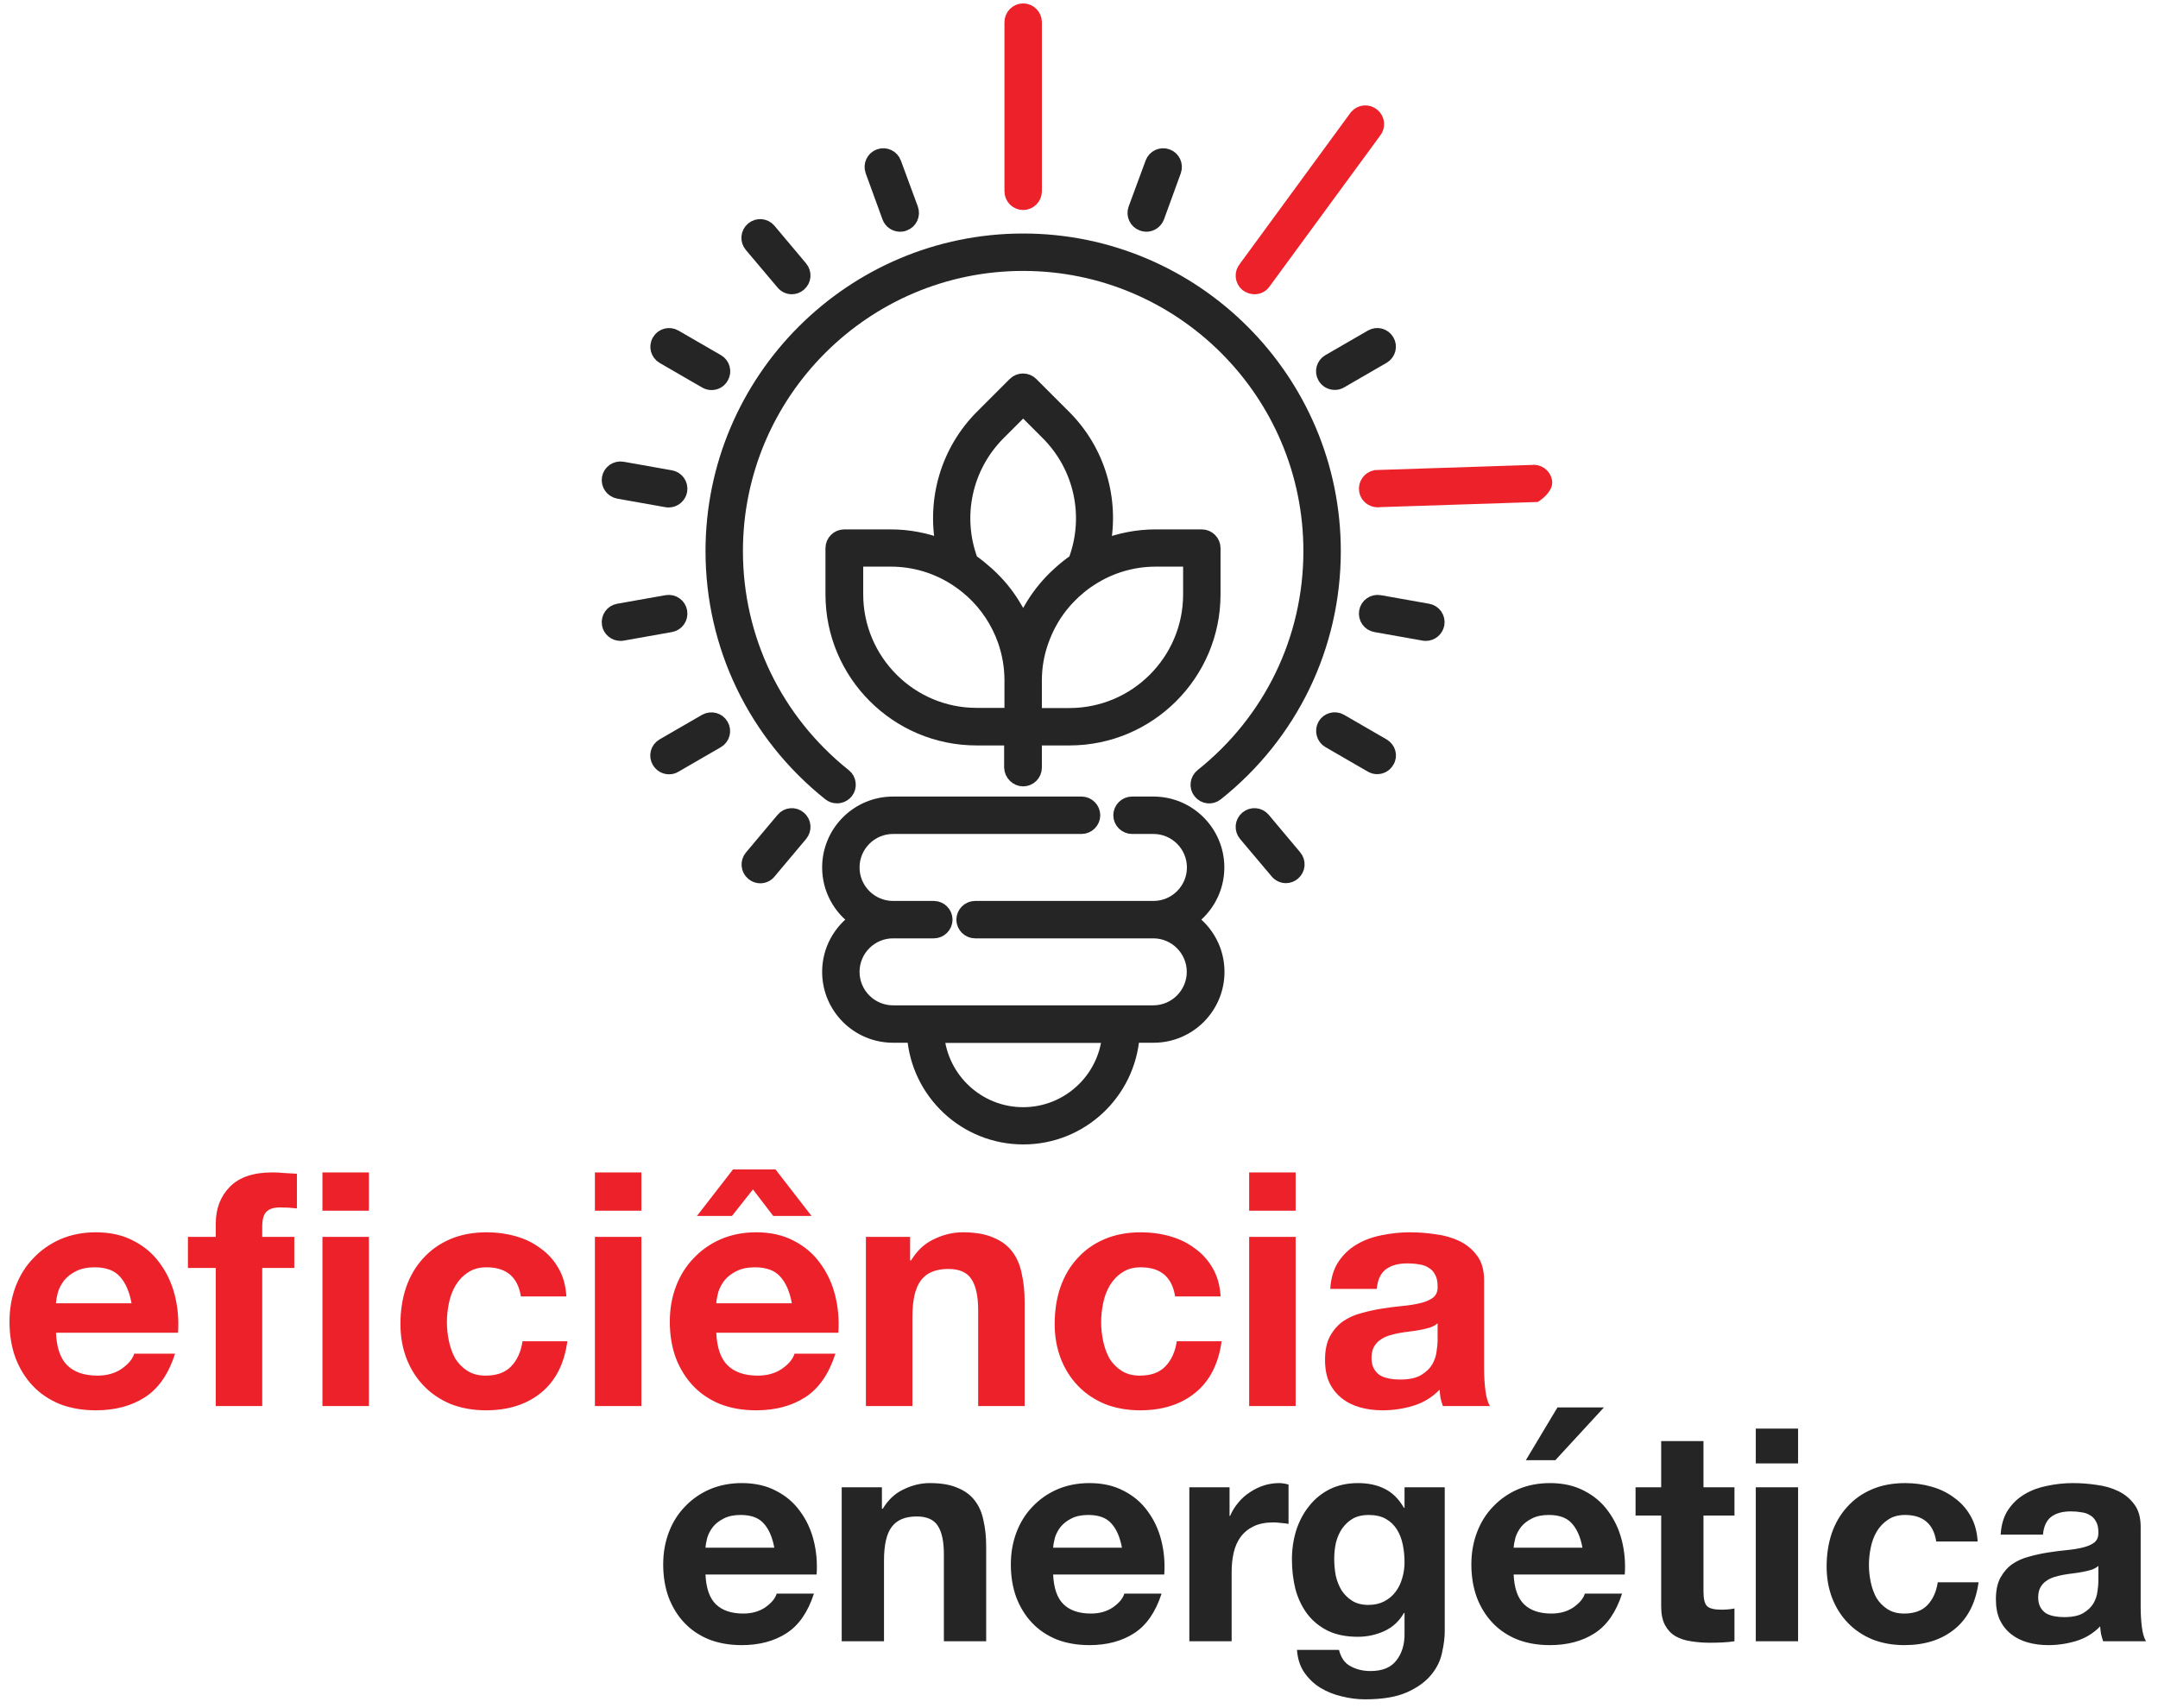
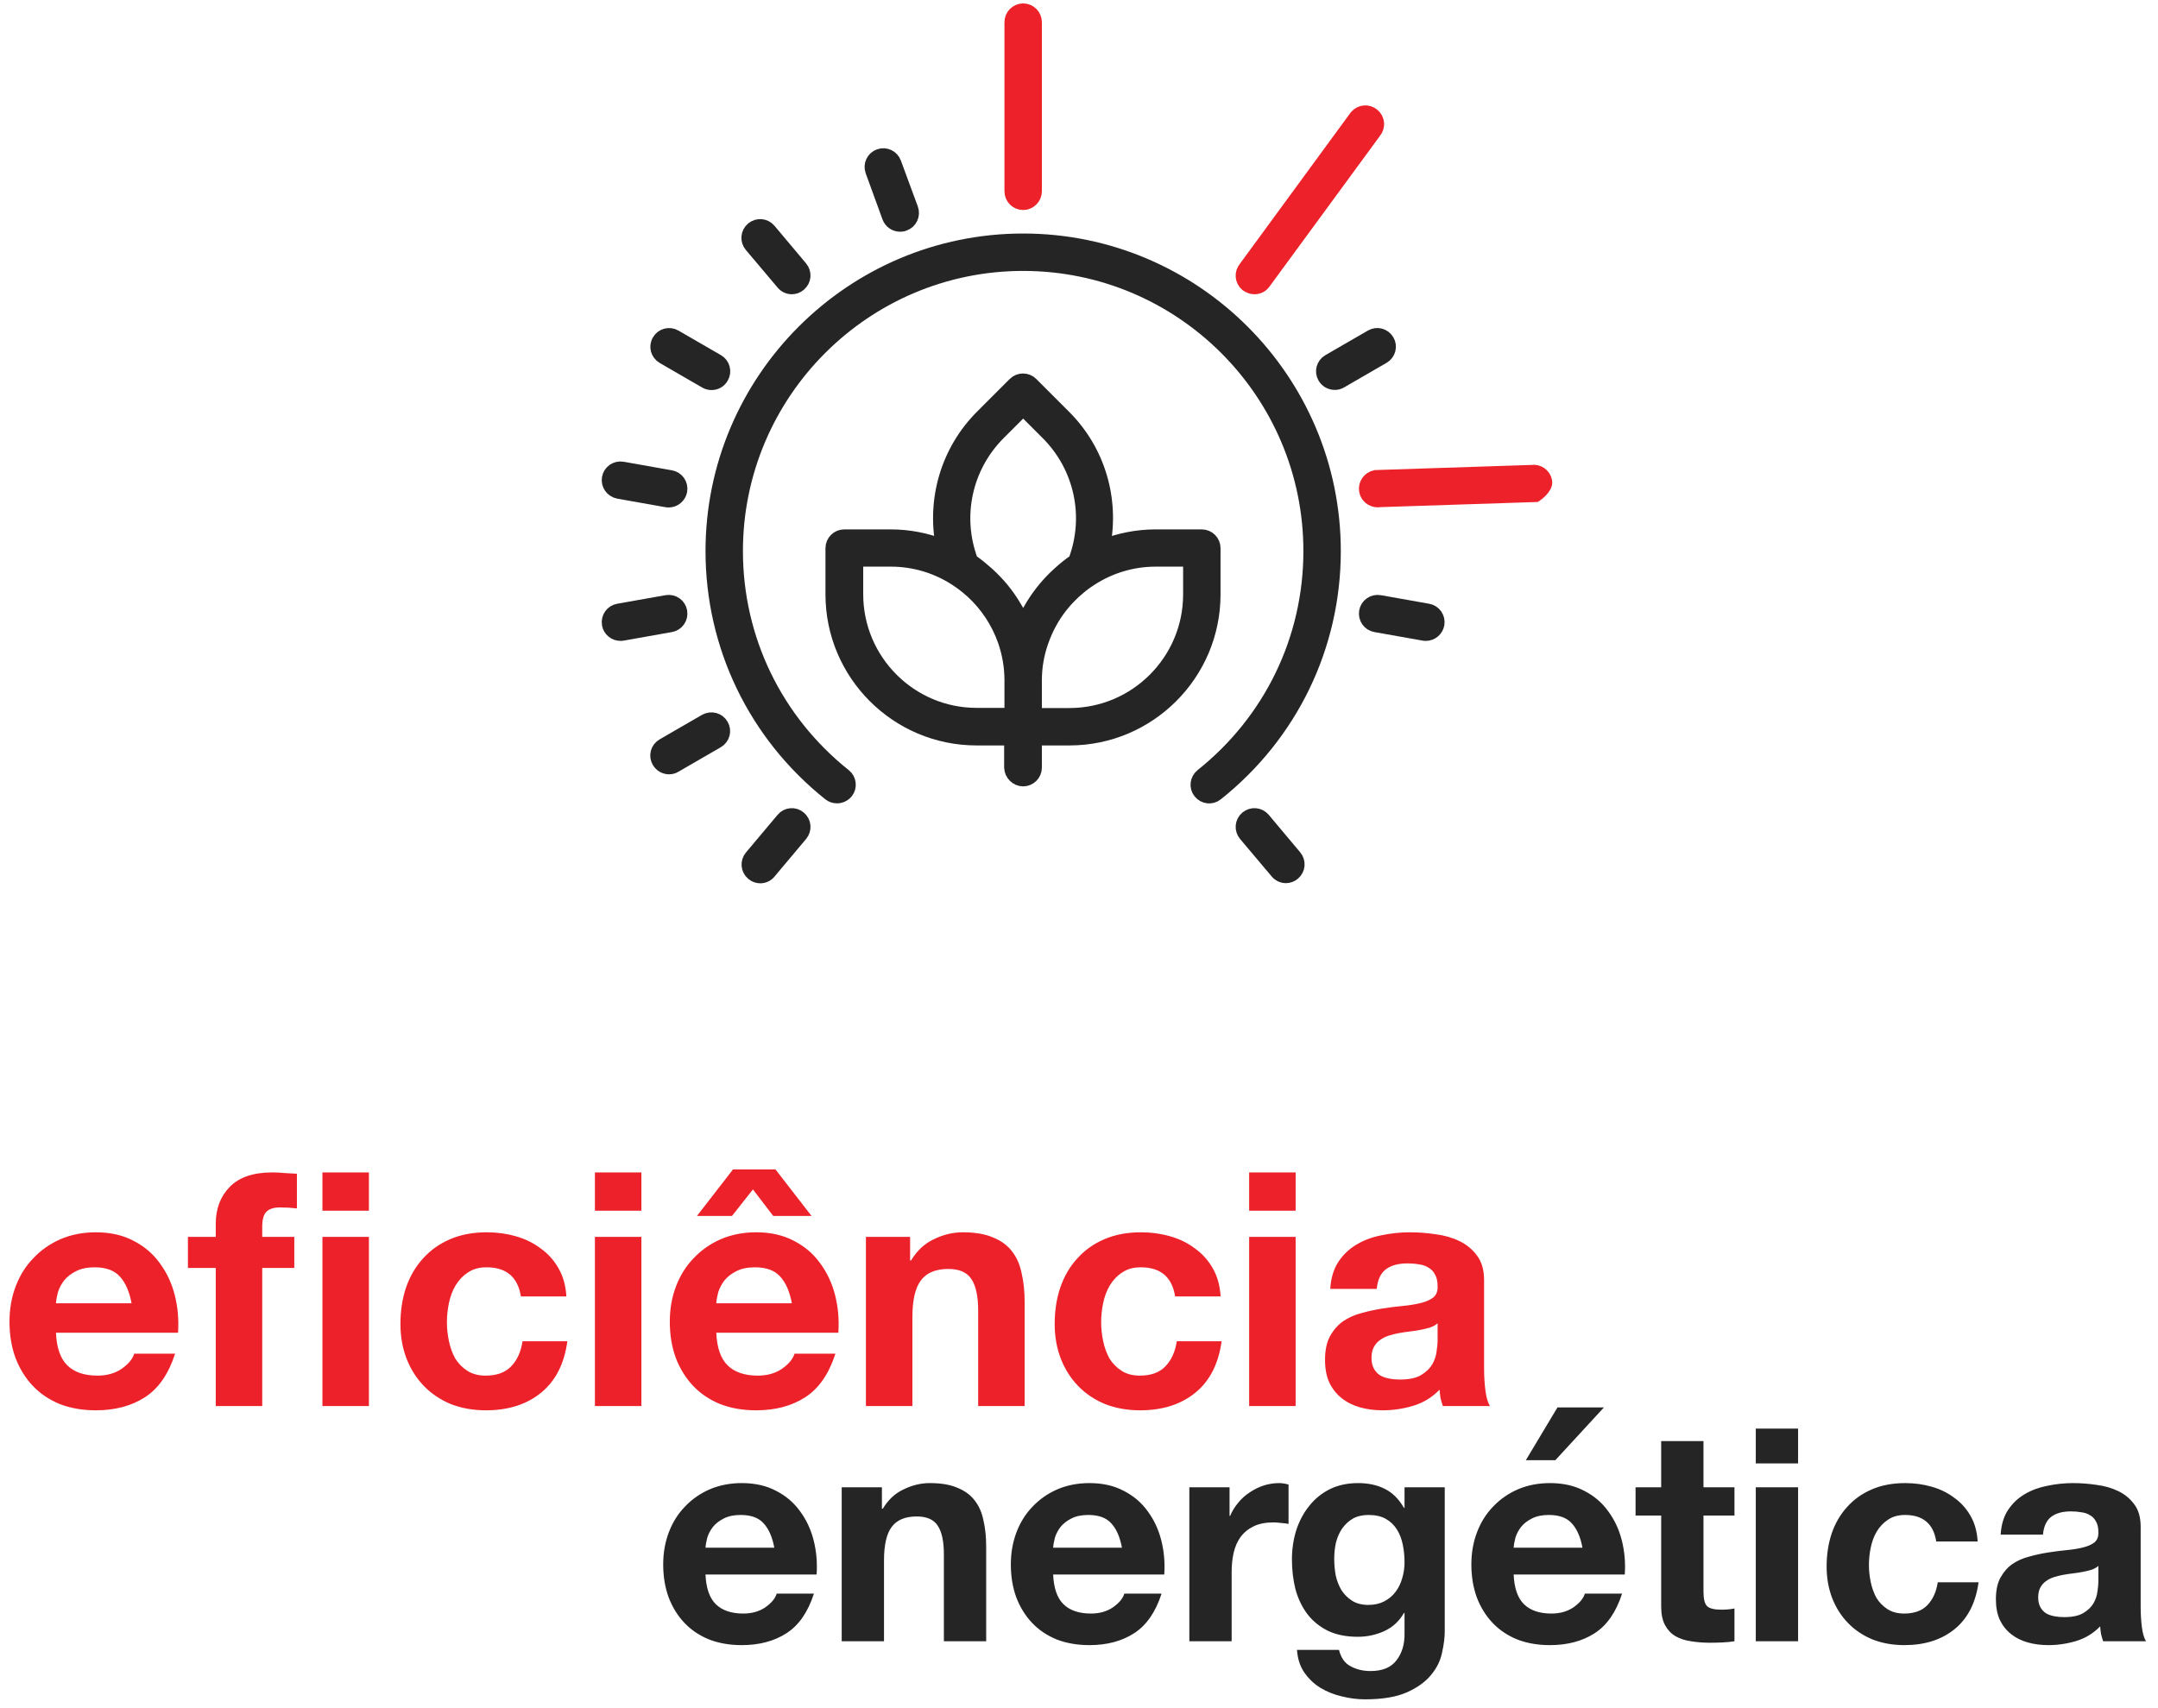
<svg xmlns="http://www.w3.org/2000/svg" width="422" height="334" viewBox="0 0 422 334" fill="none">
-   <path d="M238.09 169.659C238.09 162.739 232.474 157.123 225.555 157.123H221.366C220.094 157.123 219.039 158.178 219.039 159.45C219.039 160.722 220.094 161.777 221.366 161.777H225.555C229.899 161.777 233.436 165.315 233.436 169.659C233.436 174.003 229.899 177.54 225.555 177.54H190.679C189.407 177.54 188.352 178.595 188.352 179.867C188.352 181.139 189.407 182.194 190.679 182.194H225.524C229.868 182.194 233.405 185.731 233.405 190.075C233.405 194.419 229.868 197.957 225.524 197.957H174.637C170.293 197.957 166.756 194.419 166.756 190.075C166.756 185.731 170.293 182.194 174.637 182.194H182.611C183.884 182.194 184.939 181.139 184.939 179.867C184.939 178.595 183.884 177.54 182.611 177.54H174.637C170.293 177.54 166.756 174.003 166.756 169.659C166.756 165.315 170.293 161.777 174.637 161.777H211.499C212.771 161.777 213.826 160.722 213.826 159.45C213.826 158.178 212.771 157.123 211.499 157.123H174.637C167.718 157.123 162.102 162.739 162.102 169.659C162.102 173.878 164.211 177.602 167.407 179.867C164.211 182.132 162.102 185.855 162.102 190.075C162.102 196.995 167.718 202.611 174.637 202.611H178.702C179.509 213.719 188.786 222.5 200.111 222.5C211.437 222.5 220.683 213.719 221.521 202.611H225.586C232.505 202.611 238.121 196.995 238.121 190.075C238.121 185.855 236.011 182.132 232.816 179.867C235.98 177.602 238.09 173.878 238.09 169.659ZM200.08 217.877C191.33 217.877 184.132 211.175 183.325 202.642H216.836C216.029 211.175 208.831 217.877 200.08 217.877Z" fill="#252525" stroke="#252525" stroke-width="2.662" />
  <path d="M200.081 39.742C201.353 39.742 202.408 38.687 202.408 37.415V4.327C202.408 3.055 201.353 2 200.081 2C198.808 2 197.753 3.055 197.753 4.327V37.415C197.753 38.718 198.808 39.742 200.081 39.742Z" fill="#ED2129" stroke="#ED2129" stroke-width="2.662" />
  <path d="M173.831 42.473C174.172 43.404 175.072 43.993 176.034 43.993C176.282 43.993 176.561 43.962 176.841 43.838C178.051 43.404 178.671 42.069 178.237 40.859L174.917 31.861C174.482 30.651 173.148 30.03 171.938 30.465C170.728 30.899 170.107 32.233 170.542 33.443L173.831 42.473Z" fill="#252525" stroke="#252525" stroke-width="2.662" />
  <path d="M153.073 55.381C153.538 55.939 154.19 56.218 154.841 56.218C155.369 56.218 155.896 56.032 156.331 55.66C157.324 54.822 157.448 53.364 156.61 52.371L150.435 45.017C149.597 44.024 148.139 43.9 147.146 44.738C146.153 45.576 146.029 47.034 146.867 48.027L153.073 55.381Z" fill="#252525" stroke="#252525" stroke-width="2.662" />
  <path d="M247.089 160.226C246.251 159.233 244.793 159.109 243.8 159.947C242.807 160.784 242.683 162.243 243.521 163.236L249.695 170.558C250.161 171.117 250.812 171.396 251.464 171.396C251.991 171.396 252.519 171.21 252.953 170.838C253.946 170 254.07 168.541 253.232 167.549L247.089 160.226Z" fill="#252525" stroke="#252525" stroke-width="2.662" />
  <path d="M129.677 69.84L137.992 74.649C138.365 74.866 138.768 74.959 139.141 74.959C139.947 74.959 140.723 74.556 141.157 73.78C141.809 72.663 141.406 71.236 140.32 70.615L132.004 65.806C130.887 65.154 129.46 65.558 128.839 66.644C128.156 67.761 128.56 69.188 129.677 69.84Z" fill="#252525" stroke="#252525" stroke-width="2.662" />
-   <path d="M270.484 145.767L262.169 140.957C261.052 140.306 259.624 140.709 259.004 141.795C258.383 142.881 258.755 144.339 259.841 144.96L268.157 149.769C268.529 149.986 268.933 150.08 269.305 150.08C270.112 150.08 270.888 149.676 271.322 148.9C272.005 147.845 271.601 146.418 270.484 145.767Z" fill="#252525" stroke="#252525" stroke-width="2.662" />
  <path d="M120.927 96.214L130.36 97.889C130.484 97.92 130.639 97.92 130.763 97.92C131.88 97.92 132.842 97.114 133.059 95.997C133.276 94.725 132.439 93.514 131.166 93.297L121.734 91.622C120.462 91.404 119.251 92.242 119.034 93.514C118.817 94.755 119.655 95.966 120.927 96.214Z" fill="#252525" stroke="#252525" stroke-width="2.662" />
  <path d="M279.235 119.392L269.802 117.717C268.53 117.5 267.32 118.337 267.103 119.61C266.885 120.882 267.723 122.092 268.995 122.309L278.428 123.985C278.583 124.016 278.707 124.016 278.831 124.016C279.948 124.016 280.91 123.209 281.127 122.092C281.345 120.82 280.507 119.61 279.235 119.392Z" fill="#252525" stroke="#252525" stroke-width="2.662" />
  <path d="M133.059 119.61C132.842 118.337 131.632 117.5 130.36 117.717L120.927 119.392C119.655 119.61 118.817 120.82 119.034 122.092C119.22 123.209 120.213 124.016 121.33 124.016C121.454 124.016 121.61 124.016 121.734 123.985L131.166 122.309C132.439 122.092 133.276 120.882 133.059 119.61Z" fill="#252525" stroke="#252525" stroke-width="2.662" />
  <path d="M267.103 95.966C267.289 97.083 268.282 97.89 269.399 97.89C269.523 97.89 269.678 97.89 269.802 97.859L300.307 96.859C300.307 96.859 302.417 95.431 302.199 94.159C301.982 92.887 300.772 92.049 299.5 92.266L268.995 93.266C267.723 93.515 266.885 94.725 267.103 95.966Z" fill="#ED2129" stroke="#ED2129" stroke-width="2.662" />
  <path d="M137.961 140.957L129.646 145.766C128.529 146.418 128.156 147.845 128.808 148.931C129.242 149.676 130.018 150.11 130.825 150.11C131.228 150.11 131.632 150.017 131.973 149.8L140.288 144.991C141.406 144.339 141.778 142.912 141.126 141.826C140.506 140.709 139.078 140.336 137.961 140.957Z" fill="#252525" stroke="#252525" stroke-width="2.662" />
  <path d="M261.021 74.928C261.424 74.928 261.828 74.835 262.169 74.618L270.485 69.809C271.602 69.157 271.974 67.73 271.323 66.644C270.671 65.527 269.275 65.154 268.158 65.806L259.842 70.615C258.725 71.267 258.353 72.694 259.004 73.78C259.439 74.525 260.214 74.928 261.021 74.928Z" fill="#252525" stroke="#252525" stroke-width="2.662" />
  <path d="M153.073 160.226L146.898 167.58C146.06 168.572 146.185 170.031 147.177 170.869C147.612 171.241 148.139 171.427 148.667 171.427C149.318 171.427 150.001 171.148 150.435 170.589L156.61 163.236C157.448 162.243 157.324 160.784 156.331 159.947C155.369 159.109 153.88 159.233 153.073 160.226Z" fill="#252525" stroke="#252525" stroke-width="2.662" />
  <path d="M245.32 56.218C245.972 56.218 246.654 55.939 247.089 55.38L268.779 25.789C269.617 24.796 269.493 23.338 268.5 22.5C267.507 21.662 266.049 21.786 265.211 22.779L243.521 52.402C242.683 53.395 242.807 54.853 243.8 55.691C244.265 56.032 244.793 56.218 245.32 56.218Z" fill="#ED2129" stroke="#ED2129" stroke-width="2.662" />
-   <path d="M223.352 43.838C223.601 43.931 223.88 43.993 224.159 43.993C225.121 43.993 225.99 43.404 226.362 42.473L229.651 33.443C230.086 32.233 229.465 30.899 228.255 30.465C227.045 30.03 225.711 30.651 225.276 31.861L221.956 40.859C221.522 42.069 222.142 43.404 223.352 43.838Z" fill="#252525" stroke="#252525" stroke-width="2.662" />
  <path d="M200.081 152.469C201.353 152.469 202.408 151.414 202.408 150.142V144.463H209.141C224.686 144.463 237.346 131.804 237.346 116.258V107.198C237.346 105.926 236.291 104.871 235.019 104.871H225.959C222.359 104.871 218.946 105.585 215.781 106.795C217.581 97.703 214.85 88.178 208.086 81.444L201.694 75.053C200.794 74.153 199.305 74.153 198.405 75.053L192.013 81.444C185.28 88.178 182.55 97.672 184.318 106.795C181.153 105.554 177.74 104.871 174.141 104.871H165.081C163.808 104.871 162.753 105.926 162.753 107.198V116.258C162.753 131.804 175.413 144.463 190.958 144.463H197.692V150.142C197.754 151.414 198.809 152.469 200.081 152.469ZM232.692 109.525V116.258C232.692 129.259 222.111 139.809 209.141 139.809H202.408V133.076C202.408 130.376 202.873 127.801 203.742 125.381C204.611 122.899 205.883 120.571 207.497 118.524C207.497 118.524 207.497 118.524 207.528 118.492C208.303 117.5 209.203 116.569 210.134 115.7C210.196 115.638 210.258 115.576 210.351 115.514C211.282 114.676 212.275 113.9 213.361 113.218C217.022 110.859 221.366 109.494 226.021 109.494H232.692V109.525ZM195.333 84.734L200.081 79.986L204.828 84.734C211.406 91.311 213.485 101.023 210.227 109.68C209.172 110.394 208.179 111.201 207.248 112.039C207.124 112.163 207 112.256 206.876 112.38C205.014 114.086 203.401 116.041 202.036 118.213C201.973 118.306 201.911 118.43 201.849 118.524C201.198 119.61 200.608 120.727 200.081 121.875C199.584 120.696 198.964 119.578 198.312 118.524C198.25 118.43 198.188 118.306 198.126 118.213C196.792 116.041 195.147 114.086 193.285 112.38C193.161 112.256 193.037 112.163 192.913 112.039C191.951 111.201 190.989 110.394 189.934 109.68C186.676 101.023 188.755 91.311 195.333 84.734ZM167.47 116.227V109.494H174.203C178.857 109.494 183.201 110.859 186.863 113.218C187.918 113.9 188.941 114.676 189.872 115.514C189.934 115.576 189.996 115.638 190.059 115.669C192.944 118.306 195.147 121.626 196.45 125.35C197.288 127.77 197.754 130.345 197.754 133.045V139.778H191.02C178.05 139.809 167.47 129.228 167.47 116.227Z" fill="#252525" stroke="#252525" stroke-width="2.662" />
  <path d="M237.904 155.292C252.488 143.688 260.865 126.374 260.865 107.788C260.865 74.277 233.591 47.003 200.081 47.003C166.57 47.003 139.296 74.277 139.296 107.788C139.296 126.374 147.673 143.688 162.226 155.292C162.66 155.634 163.157 155.789 163.684 155.789C164.367 155.789 165.049 155.478 165.515 154.92C166.321 153.927 166.135 152.438 165.142 151.662C151.676 140.926 143.95 124.946 143.95 107.788C143.95 76.852 169.114 51.657 200.081 51.657C231.047 51.657 256.211 76.821 256.211 107.788C256.211 124.946 248.485 140.926 235.019 151.662C234.026 152.469 233.84 153.927 234.646 154.92C235.453 155.944 236.911 156.099 237.904 155.292Z" fill="#252525" stroke="#252525" stroke-width="2.662" />
  <path d="M25.728 254.904C25.301 252.6 24.533 250.851 23.424 249.656C22.357 248.461 20.715 247.864 18.496 247.864C17.045 247.864 15.829 248.12 14.848 248.632C13.909 249.101 13.141 249.699 12.544 250.424C11.989 251.149 11.584 251.917 11.328 252.728C11.115 253.539 10.987 254.264 10.944 254.904H25.728ZM10.944 260.664C11.072 263.608 11.819 265.741 13.184 267.064C14.549 268.387 16.512 269.048 19.072 269.048C20.907 269.048 22.485 268.6 23.808 267.704C25.131 266.765 25.941 265.784 26.24 264.76H34.24C32.96 268.728 30.997 271.565 28.352 273.272C25.707 274.979 22.507 275.832 18.752 275.832C16.149 275.832 13.803 275.427 11.712 274.616C9.621 273.763 7.851 272.568 6.4 271.032C4.949 269.496 3.819 267.661 3.008 265.528C2.24 263.395 1.856 261.048 1.856 258.488C1.856 256.013 2.261 253.709 3.072 251.576C3.883 249.443 5.035 247.608 6.528 246.072C8.021 244.493 9.792 243.256 11.84 242.36C13.931 241.464 16.235 241.016 18.752 241.016C21.568 241.016 24.021 241.571 26.112 242.68C28.203 243.747 29.909 245.197 31.232 247.032C32.597 248.867 33.579 250.957 34.176 253.304C34.773 255.651 34.987 258.104 34.816 260.664H10.944ZM42.19 247.992H36.75V241.912H42.19V239.352C42.19 236.408 43.107 233.997 44.942 232.12C46.777 230.243 49.55 229.304 53.262 229.304C54.073 229.304 54.883 229.347 55.694 229.432C56.505 229.475 57.294 229.517 58.062 229.56V236.344C56.995 236.216 55.886 236.152 54.734 236.152C53.497 236.152 52.601 236.451 52.046 237.048C51.534 237.603 51.278 238.563 51.278 239.928V241.912H57.55V247.992H51.278V275H42.19V247.992ZM63.054 241.912H72.142V275H63.054V241.912ZM72.142 236.792H63.054V229.304H72.142V236.792ZM101.859 253.56C101.262 249.763 99.022 247.864 95.139 247.864C93.688 247.864 92.472 248.205 91.491 248.888C90.51 249.528 89.699 250.381 89.059 251.448C88.462 252.472 88.035 253.624 87.779 254.904C87.523 256.141 87.395 257.379 87.395 258.616C87.395 259.811 87.523 261.027 87.779 262.264C88.035 263.501 88.44 264.632 88.995 265.656C89.592 266.637 90.382 267.448 91.363 268.088C92.344 268.728 93.539 269.048 94.947 269.048C97.123 269.048 98.787 268.451 99.939 267.256C101.134 266.019 101.88 264.376 102.179 262.328H110.947C110.35 266.723 108.643 270.072 105.827 272.376C103.011 274.68 99.406 275.832 95.011 275.832C92.536 275.832 90.254 275.427 88.163 274.616C86.115 273.763 84.366 272.589 82.915 271.096C81.464 269.603 80.334 267.832 79.523 265.784C78.712 263.693 78.307 261.411 78.307 258.936C78.307 256.376 78.67 254.008 79.395 251.832C80.163 249.613 81.272 247.715 82.723 246.136C84.174 244.515 85.944 243.256 88.035 242.36C90.126 241.464 92.515 241.016 95.203 241.016C97.166 241.016 99.043 241.272 100.835 241.784C102.67 242.296 104.291 243.085 105.699 244.152C107.15 245.176 108.323 246.477 109.219 248.056C110.115 249.592 110.627 251.427 110.755 253.56H101.859ZM125.425 236.792H116.337V229.304H125.425V236.792ZM116.337 241.912H125.425V275H116.337V241.912ZM154.853 254.904C154.426 252.6 153.658 250.851 152.549 249.656C151.482 248.461 149.84 247.864 147.621 247.864C146.17 247.864 144.954 248.12 143.973 248.632C143.034 249.101 142.266 249.699 141.669 250.424C141.114 251.149 140.709 251.917 140.453 252.728C140.24 253.539 140.112 254.264 140.069 254.904H154.853ZM140.069 260.664C140.197 263.608 140.944 265.741 142.309 267.064C143.674 268.387 145.637 269.048 148.197 269.048C150.032 269.048 151.61 268.6 152.933 267.704C154.256 266.765 155.066 265.784 155.365 264.76H163.365C162.085 268.728 160.122 271.565 157.477 273.272C154.832 274.979 151.632 275.832 147.877 275.832C145.274 275.832 142.928 275.427 140.837 274.616C138.746 273.763 136.976 272.568 135.525 271.032C134.074 269.496 132.944 267.661 132.133 265.528C131.365 263.395 130.981 261.048 130.981 258.488C130.981 256.013 131.386 253.709 132.197 251.576C133.008 249.443 134.16 247.608 135.653 246.072C137.146 244.493 138.917 243.256 140.965 242.36C143.056 241.464 145.36 241.016 147.877 241.016C150.693 241.016 153.146 241.571 155.237 242.68C157.328 243.747 159.034 245.197 160.357 247.032C161.722 248.867 162.704 250.957 163.301 253.304C163.898 255.651 164.112 258.104 163.941 260.664H140.069ZM143.333 228.728H151.653L158.693 237.816H151.205L147.237 232.632L143.141 237.816H136.293L143.333 228.728ZM169.331 241.912H177.971V246.52H178.163C179.315 244.6 180.808 243.213 182.643 242.36C184.478 241.464 186.355 241.016 188.275 241.016C190.707 241.016 192.691 241.357 194.227 242.04C195.806 242.68 197.043 243.597 197.939 244.792C198.835 245.944 199.454 247.373 199.795 249.08C200.179 250.744 200.371 252.6 200.371 254.648V275H191.283V256.312C191.283 253.581 190.856 251.555 190.003 250.232C189.15 248.867 187.635 248.184 185.459 248.184C182.984 248.184 181.192 248.931 180.083 250.424C178.974 251.875 178.419 254.285 178.419 257.656V275H169.331V241.912ZM229.797 253.56C229.199 249.763 226.959 247.864 223.077 247.864C221.626 247.864 220.41 248.205 219.429 248.888C218.447 249.528 217.637 250.381 216.997 251.448C216.399 252.472 215.973 253.624 215.717 254.904C215.461 256.141 215.333 257.379 215.333 258.616C215.333 259.811 215.461 261.027 215.717 262.264C215.973 263.501 216.378 264.632 216.933 265.656C217.53 266.637 218.319 267.448 219.301 268.088C220.282 268.728 221.477 269.048 222.885 269.048C225.061 269.048 226.725 268.451 227.877 267.256C229.071 266.019 229.818 264.376 230.117 262.328H238.885C238.287 266.723 236.581 270.072 233.765 272.376C230.949 274.68 227.343 275.832 222.949 275.832C220.474 275.832 218.191 275.427 216.101 274.616C214.053 273.763 212.303 272.589 210.853 271.096C209.402 269.603 208.271 267.832 207.461 265.784C206.65 263.693 206.245 261.411 206.245 258.936C206.245 256.376 206.607 254.008 207.333 251.832C208.101 249.613 209.21 247.715 210.661 246.136C212.111 244.515 213.882 243.256 215.973 242.36C218.063 241.464 220.453 241.016 223.141 241.016C225.103 241.016 226.981 241.272 228.773 241.784C230.607 242.296 232.229 243.085 233.637 244.152C235.087 245.176 236.261 246.477 237.157 248.056C238.053 249.592 238.565 251.427 238.693 253.56H229.797ZM253.363 236.792H244.275V229.304H253.363V236.792ZM244.275 241.912H253.363V275H244.275V241.912ZM260.135 252.088C260.263 249.955 260.796 248.184 261.735 246.776C262.673 245.368 263.868 244.237 265.319 243.384C266.769 242.531 268.391 241.933 270.183 241.592C272.017 241.208 273.852 241.016 275.687 241.016C277.351 241.016 279.036 241.144 280.743 241.4C282.449 241.613 284.007 242.061 285.415 242.744C286.823 243.427 287.975 244.387 288.871 245.624C289.767 246.819 290.215 248.419 290.215 250.424V267.64C290.215 269.133 290.3 270.563 290.471 271.928C290.641 273.293 290.94 274.317 291.367 275H282.151C281.98 274.488 281.831 273.976 281.703 273.464C281.617 272.909 281.553 272.355 281.511 271.8C280.06 273.293 278.353 274.339 276.391 274.936C274.428 275.533 272.423 275.832 270.375 275.832C268.796 275.832 267.324 275.64 265.959 275.256C264.593 274.872 263.399 274.275 262.375 273.464C261.351 272.653 260.54 271.629 259.943 270.392C259.388 269.155 259.111 267.683 259.111 265.976C259.111 264.099 259.431 262.563 260.071 261.368C260.753 260.131 261.607 259.149 262.631 258.424C263.697 257.699 264.892 257.165 266.215 256.824C267.58 256.44 268.945 256.141 270.311 255.928C271.676 255.715 273.02 255.544 274.343 255.416C275.665 255.288 276.839 255.096 277.863 254.84C278.887 254.584 279.697 254.221 280.295 253.752C280.892 253.24 281.169 252.515 281.127 251.576C281.127 250.595 280.956 249.827 280.615 249.272C280.316 248.675 279.889 248.227 279.335 247.928C278.823 247.587 278.204 247.373 277.479 247.288C276.796 247.16 276.049 247.096 275.239 247.096C273.447 247.096 272.039 247.48 271.015 248.248C269.991 249.016 269.393 250.296 269.223 252.088H260.135ZM281.127 258.808C280.743 259.149 280.252 259.427 279.655 259.64C279.1 259.811 278.481 259.96 277.799 260.088C277.159 260.216 276.476 260.323 275.751 260.408C275.025 260.493 274.3 260.6 273.575 260.728C272.892 260.856 272.209 261.027 271.527 261.24C270.887 261.453 270.311 261.752 269.799 262.136C269.329 262.477 268.945 262.925 268.647 263.48C268.348 264.035 268.199 264.739 268.199 265.592C268.199 266.403 268.348 267.085 268.647 267.64C268.945 268.195 269.351 268.643 269.863 268.984C270.375 269.283 270.972 269.496 271.655 269.624C272.337 269.752 273.041 269.816 273.767 269.816C275.559 269.816 276.945 269.517 277.927 268.92C278.908 268.323 279.633 267.619 280.103 266.808C280.572 265.955 280.849 265.101 280.935 264.248C281.063 263.395 281.127 262.712 281.127 262.2V258.808Z" fill="#ED2129" />
  <path d="M151.418 302.708C151.03 300.611 150.331 299.019 149.321 297.931C148.35 296.844 146.855 296.3 144.835 296.3C143.515 296.3 142.408 296.533 141.515 296.999C140.661 297.427 139.961 297.97 139.418 298.631C138.913 299.291 138.544 299.99 138.311 300.728C138.117 301.466 138 302.126 137.961 302.708H151.418ZM137.961 307.951C138.078 310.631 138.758 312.573 140 313.777C141.243 314.98 143.029 315.582 145.36 315.582C147.03 315.582 148.467 315.175 149.67 314.359C150.874 313.505 151.612 312.611 151.884 311.679H159.166C158.001 315.291 156.214 317.874 153.806 319.427C151.399 320.981 148.486 321.757 145.068 321.757C142.699 321.757 140.563 321.388 138.66 320.65C136.757 319.874 135.146 318.786 133.825 317.388C132.505 315.99 131.476 314.32 130.738 312.378C130.039 310.437 129.689 308.301 129.689 305.971C129.689 303.718 130.058 301.621 130.796 299.679C131.534 297.737 132.583 296.067 133.942 294.669C135.301 293.232 136.913 292.106 138.777 291.291C140.68 290.475 142.777 290.067 145.068 290.067C147.632 290.067 149.865 290.572 151.768 291.582C153.671 292.553 155.224 293.873 156.428 295.543C157.671 297.213 158.564 299.116 159.108 301.252C159.651 303.388 159.845 305.621 159.69 307.951H137.961ZM164.596 290.883H172.46V295.077H172.635C173.684 293.329 175.043 292.067 176.713 291.291C178.383 290.475 180.092 290.067 181.839 290.067C184.053 290.067 185.859 290.378 187.257 290.999C188.694 291.582 189.82 292.417 190.636 293.504C191.451 294.553 192.014 295.854 192.325 297.407C192.675 298.922 192.849 300.611 192.849 302.475V321H184.577V303.99C184.577 301.504 184.189 299.66 183.412 298.456C182.635 297.213 181.257 296.592 179.276 296.592C177.024 296.592 175.393 297.271 174.383 298.631C173.373 299.951 172.868 302.145 172.868 305.213V321H164.596V290.883ZM219.4 302.708C219.012 300.611 218.312 299.019 217.303 297.931C216.332 296.844 214.837 296.3 212.817 296.3C211.497 296.3 210.39 296.533 209.497 296.999C208.642 297.427 207.943 297.97 207.4 298.631C206.895 299.291 206.526 299.99 206.293 300.728C206.099 301.466 205.982 302.126 205.943 302.708H219.4ZM205.943 307.951C206.06 310.631 206.739 312.573 207.982 313.777C209.225 314.98 211.011 315.582 213.341 315.582C215.011 315.582 216.448 315.175 217.652 314.359C218.856 313.505 219.594 312.611 219.866 311.679H227.148C225.983 315.291 224.196 317.874 221.788 319.427C219.38 320.981 216.468 321.757 213.05 321.757C210.681 321.757 208.545 321.388 206.642 320.65C204.739 319.874 203.128 318.786 201.807 317.388C200.487 315.99 199.458 314.32 198.72 312.378C198.021 310.437 197.671 308.301 197.671 305.971C197.671 303.718 198.04 301.621 198.778 299.679C199.516 297.737 200.564 296.067 201.924 294.669C203.283 293.232 204.895 292.106 206.759 291.291C208.662 290.475 210.759 290.067 213.05 290.067C215.613 290.067 217.846 290.572 219.749 291.582C221.652 292.553 223.206 293.873 224.41 295.543C225.652 297.213 226.546 299.116 227.089 301.252C227.633 303.388 227.827 305.621 227.672 307.951H205.943ZM232.578 290.883H240.442V296.475H240.559C240.947 295.543 241.471 294.689 242.132 293.912C242.792 293.096 243.549 292.417 244.404 291.873C245.258 291.291 246.171 290.844 247.141 290.533C248.112 290.223 249.122 290.067 250.171 290.067C250.714 290.067 251.316 290.164 251.977 290.358V298.048C251.588 297.97 251.122 297.912 250.578 297.873C250.035 297.796 249.51 297.757 249.006 297.757C247.491 297.757 246.209 298.009 245.161 298.514C244.112 299.019 243.258 299.718 242.598 300.611C241.976 301.466 241.53 302.475 241.258 303.64C240.986 304.805 240.85 306.068 240.85 307.427V321H232.578V290.883ZM267.609 313.893C268.774 313.893 269.803 313.66 270.697 313.194C271.59 312.728 272.328 312.107 272.91 311.33C273.493 310.553 273.92 309.679 274.192 308.708C274.502 307.699 274.658 306.65 274.658 305.563C274.658 304.32 274.541 303.155 274.308 302.067C274.075 300.941 273.687 299.951 273.143 299.097C272.599 298.242 271.881 297.563 270.988 297.058C270.095 296.553 268.968 296.3 267.609 296.3C266.444 296.3 265.434 296.533 264.58 296.999C263.764 297.465 263.065 298.106 262.483 298.922C261.939 299.698 261.531 300.611 261.259 301.66C261.026 302.669 260.91 303.737 260.91 304.864C260.91 305.951 261.007 307.038 261.201 308.126C261.434 309.174 261.803 310.126 262.308 310.98C262.852 311.835 263.551 312.534 264.405 313.077C265.259 313.621 266.327 313.893 267.609 313.893ZM282.522 319.078C282.522 320.282 282.347 321.66 281.998 323.214C281.687 324.767 280.988 326.204 279.901 327.524C278.813 328.884 277.24 330.029 275.182 330.961C273.124 331.893 270.366 332.36 266.91 332.36C265.434 332.36 263.92 332.165 262.366 331.777C260.852 331.427 259.454 330.864 258.172 330.088C256.929 329.311 255.881 328.301 255.026 327.058C254.211 325.854 253.745 324.398 253.628 322.689H261.842C262.23 324.243 262.988 325.311 264.114 325.893C265.24 326.515 266.541 326.825 268.017 326.825C270.347 326.825 272.036 326.126 273.085 324.728C274.172 323.33 274.697 321.563 274.658 319.427V315.466H274.541C273.648 317.058 272.366 318.243 270.697 319.019C269.065 319.757 267.337 320.126 265.512 320.126C263.259 320.126 261.318 319.738 259.687 318.961C258.055 318.146 256.716 317.058 255.667 315.699C254.618 314.301 253.842 312.689 253.337 310.864C252.871 309 252.638 307.038 252.638 304.98C252.638 303.038 252.91 301.174 253.453 299.388C254.036 297.563 254.871 295.97 255.958 294.611C257.046 293.213 258.386 292.106 259.978 291.291C261.609 290.475 263.473 290.067 265.57 290.067C267.551 290.067 269.279 290.436 270.755 291.174C272.269 291.912 273.532 293.155 274.541 294.902H274.658V290.883H282.522V319.078ZM309.454 302.708C309.066 300.611 308.367 299.019 307.357 297.931C306.386 296.844 304.891 296.3 302.872 296.3C301.551 296.3 300.445 296.533 299.551 296.999C298.697 297.427 297.998 297.97 297.454 298.631C296.949 299.291 296.58 299.99 296.347 300.728C296.153 301.466 296.037 302.126 295.998 302.708H309.454ZM295.998 307.951C296.114 310.631 296.794 312.573 298.037 313.777C299.279 314.98 301.066 315.582 303.396 315.582C305.066 315.582 306.503 315.175 307.707 314.359C308.911 313.505 309.649 312.611 309.92 311.679H317.202C316.037 315.291 314.251 317.874 311.843 319.427C309.435 320.981 306.522 321.757 303.105 321.757C300.736 321.757 298.6 321.388 296.697 320.65C294.794 319.874 293.182 318.786 291.862 317.388C290.541 315.99 289.512 314.32 288.774 312.378C288.075 310.437 287.726 308.301 287.726 305.971C287.726 303.718 288.095 301.621 288.833 299.679C289.57 297.737 290.619 296.067 291.978 294.669C293.338 293.232 294.949 292.106 296.813 291.291C298.716 290.475 300.813 290.067 303.105 290.067C305.668 290.067 307.901 290.572 309.804 291.582C311.707 292.553 313.26 293.873 314.464 295.543C315.707 297.213 316.6 299.116 317.144 301.252C317.688 303.388 317.882 305.621 317.727 307.951H295.998ZM313.649 275.271H304.561L298.386 285.582H304.153L313.649 275.271ZM333.118 290.883H339.177V296.417H333.118V311.33C333.118 312.728 333.351 313.66 333.817 314.126C334.283 314.592 335.215 314.825 336.613 314.825C337.08 314.825 337.526 314.806 337.953 314.767C338.381 314.728 338.788 314.67 339.177 314.592V321C338.478 321.117 337.701 321.194 336.847 321.233C335.992 321.272 335.157 321.291 334.342 321.291C333.06 321.291 331.837 321.194 330.672 321C329.545 320.845 328.536 320.515 327.642 320.01C326.788 319.505 326.108 318.786 325.604 317.854C325.099 316.922 324.846 315.699 324.846 314.184V296.417H319.836V290.883H324.846V281.853H333.118V290.883ZM351.618 286.222H343.345V279.407H351.618V286.222ZM343.345 290.883H351.618V321H343.345V290.883ZM378.636 301.485C378.093 298.029 376.054 296.3 372.52 296.3C371.199 296.3 370.092 296.611 369.199 297.232C368.306 297.815 367.568 298.592 366.986 299.563C366.442 300.495 366.054 301.543 365.821 302.708C365.588 303.835 365.471 304.961 365.471 306.087C365.471 307.174 365.588 308.281 365.821 309.407C366.054 310.534 366.422 311.563 366.927 312.495C367.471 313.388 368.19 314.126 369.083 314.709C369.976 315.291 371.063 315.582 372.345 315.582C374.326 315.582 375.84 315.039 376.889 313.951C377.976 312.825 378.656 311.33 378.928 309.466H386.908C386.365 313.466 384.811 316.514 382.248 318.612C379.685 320.709 376.403 321.757 372.403 321.757C370.151 321.757 368.073 321.388 366.17 320.65C364.306 319.874 362.714 318.806 361.393 317.447C360.073 316.087 359.044 314.476 358.306 312.611C357.568 310.708 357.199 308.631 357.199 306.378C357.199 304.048 357.529 301.893 358.189 299.912C358.888 297.893 359.898 296.164 361.218 294.728C362.539 293.252 364.151 292.106 366.054 291.291C367.957 290.475 370.131 290.067 372.578 290.067C374.364 290.067 376.073 290.3 377.704 290.766C379.374 291.232 380.85 291.951 382.132 292.922C383.452 293.854 384.52 295.038 385.336 296.475C386.151 297.873 386.617 299.543 386.734 301.485H378.636ZM391.232 300.145C391.348 298.203 391.834 296.592 392.688 295.31C393.543 294.028 394.63 292.999 395.951 292.223C397.271 291.446 398.747 290.902 400.378 290.591C402.048 290.242 403.718 290.067 405.388 290.067C406.902 290.067 408.436 290.184 409.99 290.417C411.543 290.611 412.961 291.019 414.242 291.64C415.524 292.261 416.572 293.135 417.388 294.261C418.203 295.349 418.611 296.805 418.611 298.631V314.301C418.611 315.66 418.689 316.961 418.844 318.204C419 319.447 419.271 320.379 419.66 321H411.271C411.116 320.534 410.98 320.068 410.864 319.602C410.786 319.097 410.728 318.592 410.689 318.087C409.368 319.447 407.815 320.398 406.028 320.942C404.242 321.485 402.417 321.757 400.553 321.757C399.116 321.757 397.776 321.583 396.533 321.233C395.29 320.883 394.203 320.34 393.271 319.602C392.339 318.864 391.601 317.932 391.057 316.806C390.552 315.679 390.3 314.34 390.3 312.786C390.3 311.077 390.591 309.679 391.174 308.592C391.795 307.466 392.572 306.572 393.504 305.912C394.475 305.252 395.562 304.767 396.766 304.456C398.009 304.106 399.252 303.835 400.494 303.64C401.737 303.446 402.96 303.291 404.164 303.174C405.368 303.058 406.436 302.883 407.368 302.65C408.3 302.417 409.038 302.087 409.582 301.66C410.126 301.194 410.378 300.533 410.339 299.679C410.339 298.786 410.184 298.087 409.873 297.582C409.601 297.038 409.213 296.63 408.708 296.359C408.242 296.048 407.679 295.854 407.019 295.776C406.397 295.66 405.718 295.601 404.98 295.601C403.349 295.601 402.067 295.951 401.135 296.65C400.203 297.349 399.659 298.514 399.504 300.145H391.232ZM410.339 306.262C409.99 306.572 409.543 306.825 408.999 307.019C408.495 307.174 407.931 307.31 407.31 307.427C406.727 307.543 406.106 307.64 405.446 307.718C404.786 307.796 404.125 307.893 403.465 308.009C402.844 308.126 402.223 308.281 401.601 308.475C401.019 308.67 400.494 308.941 400.028 309.291C399.601 309.602 399.252 310.009 398.98 310.514C398.708 311.019 398.572 311.66 398.572 312.437C398.572 313.175 398.708 313.796 398.98 314.301C399.252 314.806 399.621 315.213 400.087 315.524C400.553 315.796 401.096 315.99 401.718 316.107C402.339 316.223 402.98 316.281 403.64 316.281C405.271 316.281 406.533 316.01 407.427 315.466C408.32 314.922 408.98 314.281 409.407 313.544C409.834 312.767 410.087 311.99 410.164 311.213C410.281 310.437 410.339 309.815 410.339 309.349V306.262Z" fill="#252525" />
</svg>